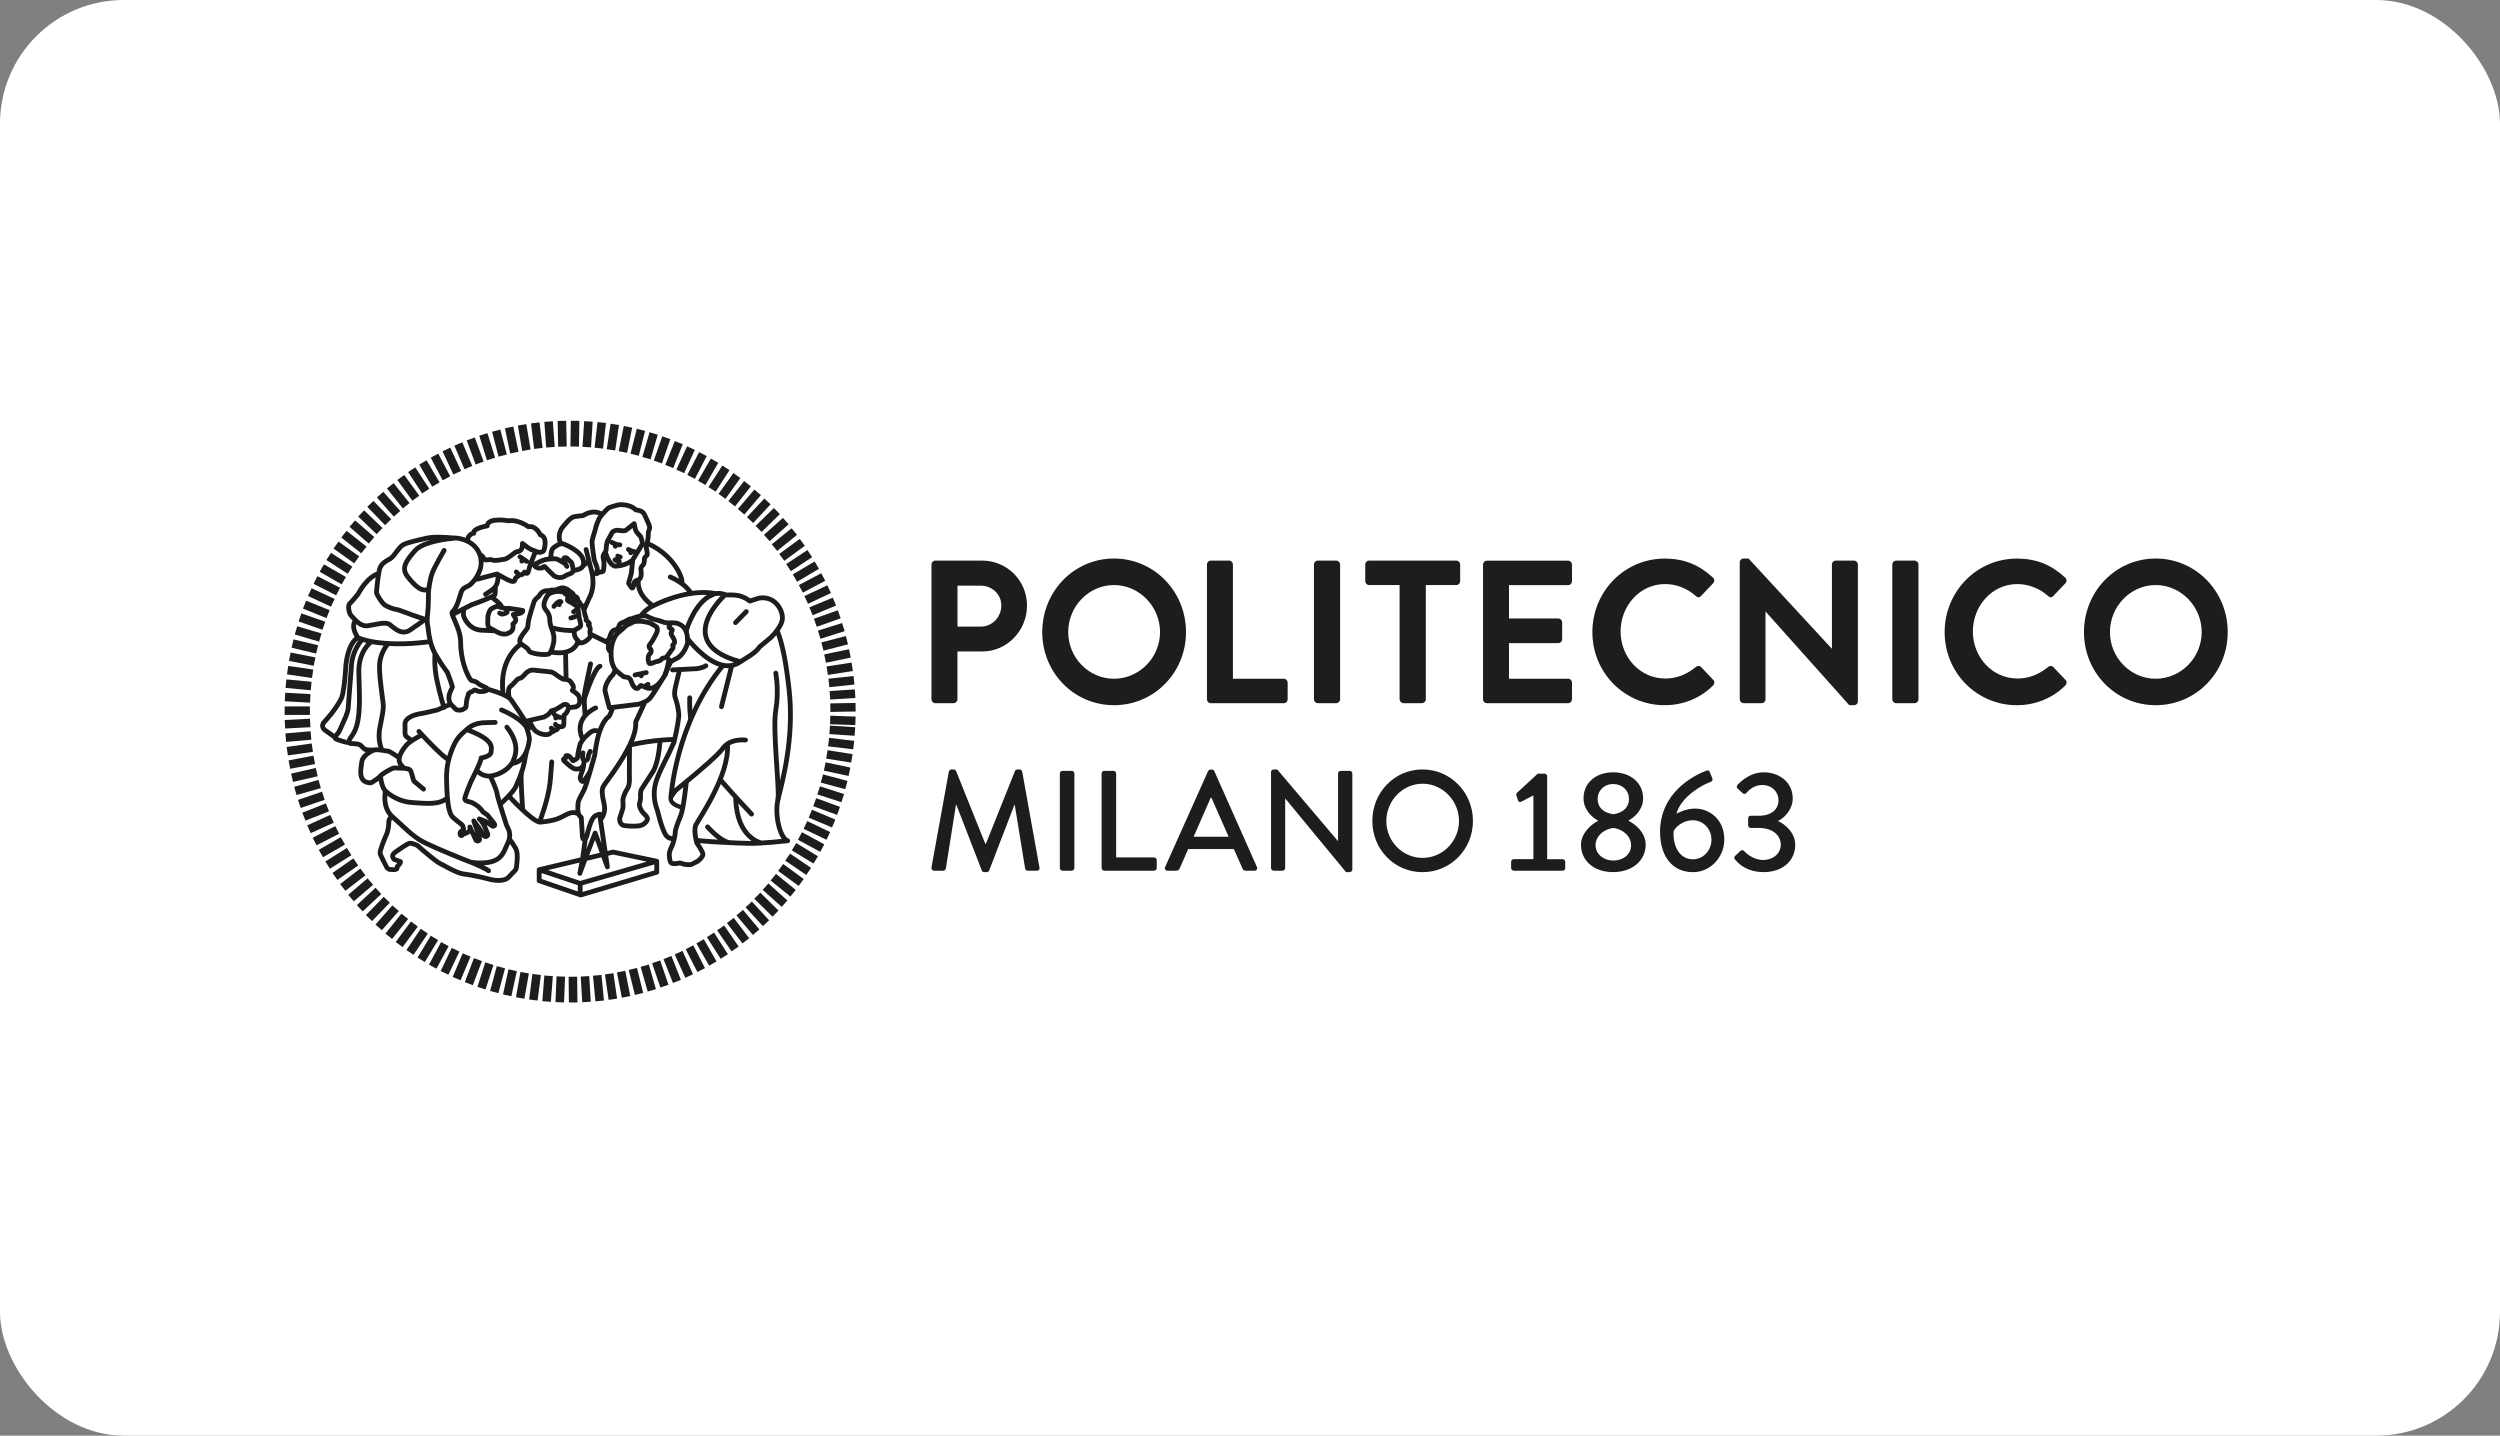
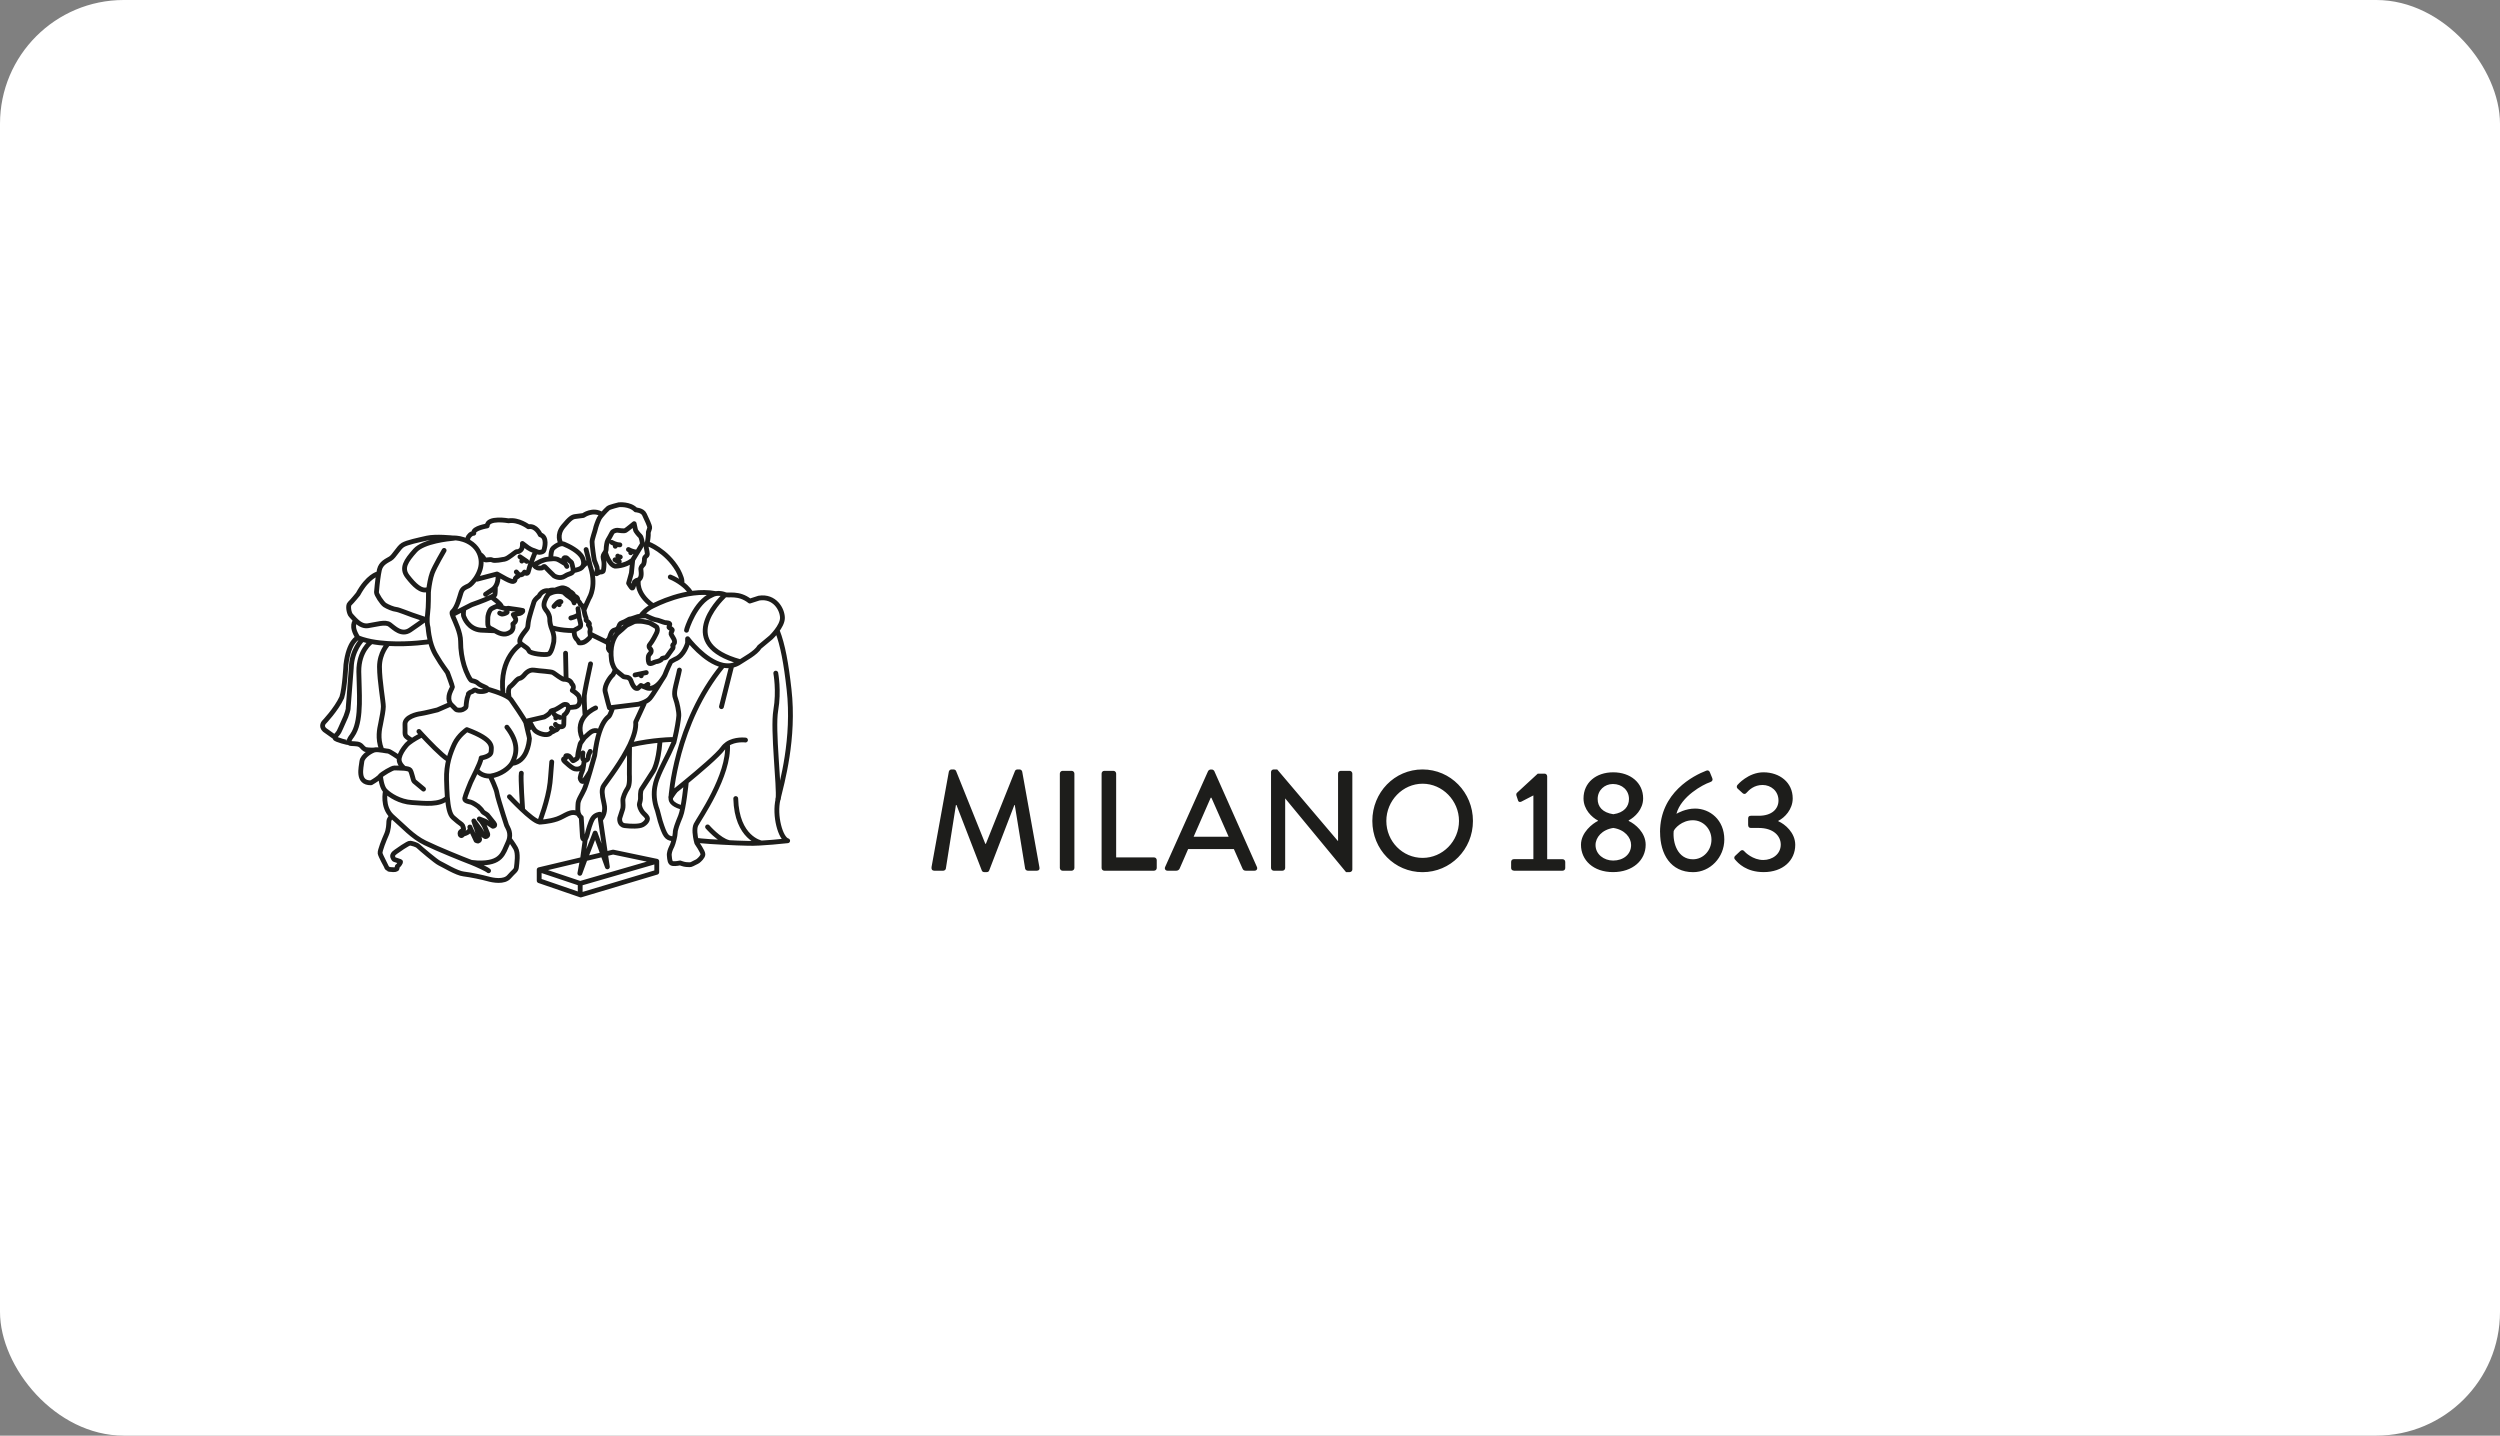
<svg xmlns="http://www.w3.org/2000/svg" width="202" height="116" viewBox="0 0 202 116" fill="none">
  <rect x="0" y="0" width="202" height="116" fill="#808080" stroke="none" />
  <rect width="202" height="116" rx="10" fill="white" />
  <g clip-path="url(#clip0_300_2811)">
-     <path d="M69.076 59.106L67.039 58.97M68.981 60.203L66.95 59.96M68.831 61.277L66.811 60.955M68.637 62.357L66.639 61.933M68.388 63.431L66.412 62.906M68.093 64.489L66.146 63.861M67.755 65.518L65.829 64.817M67.361 66.541L65.474 65.744M66.928 67.542L65.08 66.655M66.44 68.526L64.636 67.548M65.912 69.482L64.159 68.413M65.341 70.409L63.643 69.256M64.736 71.303L63.077 70.087M64.081 72.173L62.483 70.879M63.393 73.016L61.856 71.642M62.661 73.819L61.19 72.371M61.895 74.594L60.496 73.078M61.096 75.323L59.77 73.74M60.263 76.018L59.009 74.373M59.398 76.674L58.227 74.972M58.521 77.285L57.406 75.538M57.6 77.856L56.568 76.058M56.656 78.382L55.713 76.539M55.685 78.863L54.831 76.974M54.697 79.298L53.932 77.37M53.688 79.683L53.016 77.715M52.666 80.022L52.095 78.026M51.634 80.31L51.135 78.291M50.585 80.548L50.186 78.506M49.52 80.74L49.22 78.682M48.455 80.876L48.255 78.806M47.389 80.96L47.267 78.885M46.312 81L46.29 78.919M45.23 80.983L45.314 78.902M44.165 80.921L44.326 78.846M43.094 80.802L43.36 78.738M42.029 80.638L42.395 78.591M40.98 80.423L41.424 78.393M39.936 80.157L40.475 78.15M38.904 79.841L39.542 77.862M37.883 79.479L38.616 77.534M36.895 79.072L37.7 77.161M35.919 78.608L36.812 76.737M34.964 78.105L35.947 76.284M34.032 77.551L35.103 75.781M33.127 76.957L34.282 75.238M32.251 76.318L33.483 74.661M31.413 75.651L32.706 74.039M30.597 74.933L31.962 73.383M29.814 74.181L31.252 72.699M29.071 73.389L30.575 71.981M28.361 72.564L29.925 71.229M27.695 71.704L29.321 70.449M27.062 70.816L28.749 69.64M26.474 69.9L28.211 68.809M25.93 68.967L27.706 67.938M25.425 67.995L27.245 67.056M24.964 67.005L26.829 66.157M24.554 65.987L26.457 65.235M24.188 64.958L26.124 64.297M23.866 63.907L25.83 63.347M23.599 62.843L25.591 62.386M23.383 61.78L25.392 61.396M23.211 60.695L25.236 60.412M23.089 59.603L25.125 59.428M23.022 58.518L25.064 58.416M23 57.421H25.042M23.028 56.318L25.07 56.431M23.105 55.238L25.142 55.431M23.239 54.147L25.259 54.441M23.416 53.061L25.419 53.457M23.638 51.998L25.625 52.473M23.916 50.935L25.88 51.512M24.238 49.889L26.169 50.562M24.609 48.854L26.507 49.623M25.031 47.842L26.89 48.707M25.492 46.864L27.317 47.797M26.002 45.897L27.778 46.92M26.557 44.958L28.283 46.072M27.151 44.042L28.821 45.235M27.789 43.16L29.404 44.438M28.466 42.306L30.02 43.658M29.182 41.486L30.669 42.911M29.925 40.712L31.363 42.193M30.713 39.965L32.079 41.515M31.535 39.253L32.822 40.864M32.384 38.58L33.599 40.254M33.266 37.953L34.398 39.683M34.171 37.364L35.219 39.151M35.108 36.816L36.074 38.648M36.069 36.318L36.945 38.196M37.034 35.872L37.844 37.783M38.038 35.465L38.754 37.415M39.054 35.103L39.676 37.087M40.092 34.797L40.619 36.81M41.135 34.537L41.562 36.573M42.184 34.328L42.533 36.38M43.249 34.17L43.499 36.233M44.326 34.062L44.476 36.137M45.402 34.006L45.447 36.087M46.468 34L46.435 36.081M47.544 34.051L47.411 36.126M48.621 34.141L48.382 36.211M49.675 34.288L49.365 36.347M50.741 34.486L50.33 36.522M51.79 34.729L51.279 36.742M52.816 35.023L52.234 37.02M53.837 35.368L53.155 37.331M54.847 35.764L54.076 37.692M55.83 36.205L54.964 38.088M56.795 36.691L55.841 38.535M57.738 37.223L56.701 39.016M58.654 37.8L57.533 39.541M59.542 38.422L58.338 40.107M60.397 39.083L59.12 40.706M61.218 39.779L59.88 41.351M62.011 40.514L60.607 42.024M62.772 41.294L61.295 42.736M63.493 42.103L61.956 43.471M64.181 42.951L62.577 44.246M64.825 43.822L63.166 45.038M65.43 44.732L63.715 45.863M65.996 45.665L64.231 46.711M66.517 46.621L64.708 47.582M66.995 47.605L65.141 48.475M67.422 48.611L65.53 49.392M67.81 49.635L65.879 50.319M68.143 50.669L66.19 51.286M68.432 51.727L66.451 52.241M68.671 52.795L66.667 53.214M68.859 53.876L66.839 54.192M69.004 54.967L66.972 55.182M69.092 56.047L67.056 56.182M69.131 57.144L67.089 57.178M69.12 58.246L67.078 58.173" stroke="#1D1D1B" stroke-width="0.69" stroke-miterlimit="10" />
    <path d="M29.981 51.868C29.981 51.868 28.977 52.575 28.993 54.271C29.01 55.855 29.237 58.026 28.594 59.202C28.544 59.287 28.494 59.372 28.438 59.456C28.438 59.456 27.944 60.05 28.361 60.078C28.777 60.107 29.021 60.073 29.226 60.305C29.309 60.407 29.409 60.497 29.504 60.553C29.504 60.553 29.925 60.65 30.386 60.582M31.346 52.026C31.346 52.026 30.663 52.745 30.663 53.881C30.663 55.018 30.98 56.703 30.974 57.093C30.974 57.336 30.874 57.924 30.752 58.501C30.675 58.857 30.486 59.66 30.825 60.525M28.749 50.132C28.694 50.178 28.294 50.562 28.916 51.523M34.459 49.968C34.459 49.968 34.409 50.008 34.321 50.07C34.099 50.234 33.632 50.568 33.133 50.907C32.439 51.376 31.846 50.726 31.49 50.466C31.141 50.206 30.392 50.466 29.72 50.562C29.326 50.619 28.988 50.375 28.738 50.132C28.56 49.963 28.433 49.793 28.366 49.731C28.205 49.584 28.078 48.934 28.255 48.775C28.433 48.617 28.932 48.001 28.932 48.001C29.715 46.553 30.53 46.366 30.53 46.366M37.867 56.064C37.85 56.103 37.767 56.33 37.75 56.403C37.728 56.488 37.678 56.771 37.672 56.889C37.667 57.008 37.672 57.161 37.589 57.206C37.589 57.206 37.378 57.364 37.262 57.37C37.145 57.381 36.945 57.404 36.829 57.308C36.718 57.217 36.596 57.053 36.485 56.963C36.462 56.94 36.435 56.918 36.413 56.884C36.318 56.759 36.235 56.544 36.279 56.25C36.335 55.877 36.551 55.589 36.557 55.504C36.557 55.419 36.157 54.345 36.157 54.345C36.157 54.345 35.541 53.491 35.436 53.282C35.358 53.123 35.009 52.733 34.77 51.823C34.692 51.512 34.626 51.139 34.587 50.698C34.587 50.698 34.498 50.438 34.52 49.963C34.52 49.861 34.537 49.748 34.548 49.623C34.637 48.934 34.609 48.029 34.62 47.859C34.62 47.82 34.631 47.735 34.642 47.627C34.681 47.294 34.776 46.7 34.925 46.298C35.125 45.767 35.885 44.472 35.885 44.472M34.293 50.025L33.31 49.691C33.15 49.646 32.201 49.25 32.001 49.239C31.801 49.228 31.313 49.03 31.091 48.883C30.863 48.73 30.408 48.023 30.419 47.853C30.43 47.712 30.497 46.943 30.591 46.378C30.614 46.253 30.636 46.135 30.658 46.033C30.786 45.501 31.235 45.32 31.546 45.134C31.857 44.947 32.195 44.257 32.545 44.037C32.894 43.822 33.804 43.641 34.509 43.477C35.219 43.319 36.579 43.466 36.579 43.466C36.579 43.466 36.618 43.466 36.69 43.466C36.895 43.466 37.339 43.511 37.789 43.737C37.911 43.799 38.033 43.873 38.15 43.963C38.399 44.161 38.582 44.393 38.699 44.642C38.91 45.089 38.926 45.58 38.793 46.005C38.71 46.276 38.577 46.525 38.438 46.734C38.227 47.039 37.994 47.266 37.85 47.339C37.611 47.458 37.373 47.514 37.251 47.882C37.128 48.249 36.945 49.086 36.557 49.437C36.557 49.437 36.496 49.454 36.535 49.623C36.546 49.674 36.568 49.736 36.601 49.816C36.745 50.16 37.223 51.111 37.217 51.823C37.212 52.535 37.334 53.22 37.5 53.774C37.667 54.328 37.994 54.995 38.127 55.001C38.261 55.012 38.521 55.091 38.616 55.204C38.71 55.312 39.065 55.47 39.165 55.51C39.226 55.532 39.365 55.6 39.392 55.674C39.409 55.724 39.382 55.775 39.248 55.821C38.91 55.934 38.61 55.849 38.61 55.849C38.61 55.849 38.432 55.747 38.371 55.747C38.31 55.747 38.233 55.832 38.183 55.86C38.133 55.889 37.939 55.945 37.861 56.041C37.861 56.041 37.85 56.058 37.844 56.069M34.565 47.633C34.021 47.837 33.455 47.26 32.928 46.581C32.401 45.903 32.8 45.315 33.549 44.478C34.215 43.737 36.241 43.528 36.684 43.488M36.596 49.64L37.439 49.205L38.105 48.866C38.105 48.866 39.098 48.515 39.642 48.266C39.837 48.176 39.975 48.102 39.986 48.063C40.025 47.91 40.02 47.486 40.02 47.486M40.236 46.446C40.236 46.446 40.314 47.056 39.981 47.463C39.925 47.531 39.864 47.593 39.786 47.644L39.232 48.017M42.378 46.225C42.378 46.225 42.628 46.513 42.7 46.14C42.772 45.773 43.099 44.992 43.16 44.828C43.221 44.664 43.283 44.596 43.283 44.596M38.544 46.802L40.158 46.378L40.253 46.429L40.885 46.779C40.885 46.779 41.307 47.005 41.457 46.983C41.607 46.96 41.612 46.875 41.618 46.807C41.618 46.74 41.729 46.627 41.779 46.615C41.829 46.604 41.94 46.457 41.94 46.457C41.94 46.457 42.139 46.457 42.212 46.406C42.278 46.361 42.378 46.242 42.389 46.231M37.811 43.703C37.717 43.443 37.977 43.206 38.094 43.138C38.111 43.126 38.283 43.087 38.283 43.087C38.283 43.07 38.283 43.059 38.277 43.042C38.255 42.674 39.365 42.493 39.365 42.493C39.398 41.769 41.091 42.08 41.091 42.08C41.89 41.95 42.694 42.561 42.694 42.561C43.321 42.437 43.654 43.211 43.654 43.211C44.254 43.392 43.993 44.274 43.976 44.353C43.96 44.433 43.965 44.58 43.649 44.625C43.549 44.642 43.427 44.608 43.31 44.551C43.061 44.438 43.027 44.489 42.667 44.257L42.212 43.912C42.212 43.912 42.245 44.274 42.095 44.427C41.94 44.574 41.884 44.574 41.784 44.568C41.684 44.563 41.462 44.783 41.324 44.868C41.185 44.947 40.963 45.19 40.613 45.207C40.613 45.207 39.959 45.349 39.775 45.247C39.592 45.145 39.176 45.337 39.121 45.173C39.082 45.072 38.971 44.913 38.777 44.789M41.718 46.214L41.934 46.451M37.489 49.216C37.489 49.216 37.373 49.663 37.5 49.872C37.5 49.872 37.839 50.839 38.86 50.918C38.96 50.93 39.898 50.964 39.898 50.964M39.809 48.312C39.809 48.312 40.469 48.786 40.53 49.024M36.396 56.901L35.347 57.359C35.347 57.359 34.265 57.63 33.993 57.664C33.727 57.692 32.689 57.924 32.722 58.535C32.756 59.145 32.65 59.366 32.861 59.536C33.072 59.711 33.266 59.813 33.266 59.813M34.076 59.389C34.076 59.389 33.66 59.592 33.288 59.841C33.105 59.965 32.928 60.096 32.828 60.22C32.556 60.536 32.334 60.898 32.267 61.209C32.256 61.255 32.251 61.3 32.251 61.339C32.228 61.673 32.528 61.967 32.65 62.063M32.212 61.198C32.212 61.198 31.485 60.7 31.374 60.695C31.318 60.695 31.13 60.661 30.919 60.627C30.691 60.593 30.442 60.565 30.32 60.582C30.07 60.61 29.287 61.062 29.237 61.532C29.187 62.007 28.827 63.273 29.981 63.251C29.981 63.251 30.419 63.002 30.63 62.81C30.658 62.781 30.686 62.759 30.702 62.73C30.847 62.532 31.701 62.041 31.857 62.052C31.951 62.058 32.328 62.052 32.656 62.08C32.878 62.103 33.078 62.142 33.139 62.221C33.283 62.414 33.377 63.053 33.46 63.126C33.544 63.2 34.221 63.76 34.221 63.76M38.283 66.332L38.788 67.022L39.054 67.48C39.054 67.48 39.187 67.633 39.27 67.593C39.354 67.559 39.459 67.514 39.387 67.328C39.315 67.147 39.16 66.779 39.16 66.779C39.16 66.779 38.938 66.332 38.727 66.168L39.193 66.349L39.825 66.762C39.825 66.762 39.925 66.751 39.964 66.7C39.997 66.649 39.953 66.564 39.909 66.508C39.864 66.457 39.387 65.857 39.387 65.857C39.387 65.857 39.182 65.699 39.076 65.648C39.076 65.648 38.971 65.563 38.954 65.501C38.932 65.445 38.671 65.196 38.627 65.151C38.577 65.105 38.172 64.84 38.033 64.811C37.894 64.777 37.522 64.727 37.55 64.512C37.584 64.291 38.027 63.217 38.027 63.217L38.349 62.55C38.349 62.55 38.405 62.442 38.477 62.289C38.627 61.973 38.865 61.453 38.877 61.243C38.877 61.243 39.659 61.136 39.681 60.751C39.703 60.367 39.981 59.796 37.722 58.953C37.722 58.953 37.051 59.411 36.718 60.112C36.551 60.469 36.385 60.887 36.257 61.368C36.135 61.843 36.063 62.386 36.08 62.99C36.096 63.471 36.107 63.98 36.146 64.449M37.961 66.824L38.471 67.91C38.471 67.91 38.627 67.989 38.671 67.944C38.715 67.904 38.777 67.859 38.749 67.78C38.721 67.701 38.632 67.384 38.632 67.384L38.499 66.926L38.388 66.649L38.288 66.332M36.152 64.455C36.213 65.19 36.329 65.823 36.618 66.061C36.618 66.061 36.962 66.355 37.001 66.389C37.04 66.428 37.345 66.621 37.373 66.694C37.4 66.762 37.489 67 37.445 67.045C37.4 67.096 37.217 67.192 37.201 67.226C37.184 67.26 37.123 67.441 37.245 67.508C37.245 67.508 37.3 67.554 37.361 67.469C37.423 67.39 37.517 67.362 37.578 67.35C37.639 67.333 37.944 67.203 37.955 67.067C37.961 66.937 37.966 66.83 37.972 66.824M33.849 59.1C33.849 59.1 33.943 59.202 34.093 59.366C34.581 59.892 35.675 61.04 36.179 61.345M30.758 62.832C30.758 62.832 30.83 63.516 31.074 63.827C31.096 63.856 31.124 63.884 31.157 63.918C31.485 64.246 32.295 64.783 33.283 64.845C34.365 64.913 35.508 65.071 36.146 64.461M31.141 63.941C31.141 63.941 30.858 65.184 31.657 65.942C31.674 65.959 31.69 65.976 31.712 65.993C32.578 66.745 33.327 67.61 34.343 68.102C35.358 68.6 37.595 69.499 37.833 69.584C37.883 69.601 37.977 69.635 38.094 69.685C38.544 69.866 39.343 70.228 39.476 70.358M31.618 65.987C31.618 65.987 31.429 66.157 31.418 66.383C31.407 66.609 31.402 67.039 31.224 67.435C31.046 67.831 30.68 68.736 30.713 68.945C30.747 69.154 31.224 70.002 31.23 70.042C31.23 70.087 31.368 70.223 31.39 70.228C31.418 70.24 31.624 70.268 31.662 70.262C31.701 70.262 31.851 70.285 31.901 70.268C31.951 70.257 32.09 70.217 32.09 70.155C32.09 70.087 32.084 69.991 32.134 69.974C32.184 69.951 32.439 69.646 32.345 69.612C32.256 69.584 32.101 69.527 32.018 69.499C31.934 69.465 31.829 69.471 31.785 69.363C31.74 69.256 31.696 69.194 31.735 69.092C31.773 68.984 31.895 68.882 31.979 68.826C32.056 68.769 32.994 68.097 33.144 68.125C33.294 68.153 33.655 68.232 33.804 68.379C33.954 68.526 35.236 69.623 35.514 69.748C35.791 69.872 36.907 70.562 37.461 70.618C38.016 70.681 38.993 70.89 39.415 71.009C39.831 71.127 40.741 71.303 41.135 70.839C41.529 70.381 41.707 70.347 41.729 70.059C41.757 69.77 41.895 68.95 41.662 68.543C41.429 68.142 41.202 67.853 41.202 67.853M39.404 55.685C39.404 55.685 40.597 56.002 41.113 56.369C41.118 56.375 41.13 56.38 41.135 56.386C41.196 56.431 41.246 56.482 41.285 56.528C41.285 56.528 42.434 58.173 42.489 58.399C42.583 58.778 42.678 59.213 42.678 59.213C42.678 59.213 42.778 59.598 42.778 59.66C42.75 60.107 42.533 61.532 41.407 61.684M39.637 62.764C39.637 62.764 40.108 63.743 40.153 64.088C40.181 64.297 40.441 65.156 40.658 65.835C40.797 66.27 40.913 66.632 40.935 66.694C40.985 66.824 41.268 67.175 41.163 67.729C41.157 67.763 41.146 67.802 41.135 67.842C41.107 67.933 41.074 68.029 41.024 68.13C40.647 68.928 40.547 69.799 38.577 69.725L38.094 69.68M41.135 56.335C41.135 56.335 40.963 55.594 41.263 55.453C41.263 55.453 41.279 55.436 41.301 55.414C41.357 55.363 41.457 55.272 41.518 55.199C41.612 55.091 41.829 54.831 41.962 54.82C42.095 54.803 42.239 54.678 42.334 54.571C42.428 54.464 42.717 54.073 43.16 54.147C43.599 54.221 44.576 54.254 44.703 54.356C44.831 54.458 45.43 54.876 45.519 54.882C45.552 54.882 45.636 54.882 45.735 54.899C45.907 54.927 46.124 55.012 46.207 55.261C46.207 55.261 46.462 55.459 46.24 55.787C46.24 55.787 46.712 56.064 46.79 56.296C46.867 56.528 46.928 56.986 46.518 57.115C46.518 57.115 46.024 57.178 45.935 57.172C45.935 57.172 45.902 56.968 45.791 56.935C45.68 56.906 45.569 56.901 45.458 56.986C45.341 57.07 44.947 57.313 44.836 57.353C44.725 57.387 44.52 57.421 44.498 57.489C44.47 57.557 44.392 57.709 43.982 57.93C43.982 57.93 42.467 58.28 42.461 58.28M42.889 58.478C42.889 58.478 43.038 58.801 43.205 58.998C43.371 59.196 43.949 59.445 44.315 59.332C44.47 59.287 44.509 59.163 44.603 59.145C44.692 59.129 44.814 58.998 44.925 58.987C45.036 58.97 45.164 58.705 45.164 58.705C45.164 58.705 45.536 58.795 45.552 58.569C45.563 58.343 45.574 57.783 45.574 57.783C45.574 57.783 45.874 57.596 45.941 57.172M44.698 58.953L44.548 58.834M45.158 58.705C45.158 58.705 44.875 58.62 44.881 58.529M38.599 62.312C38.599 62.312 38.932 62.747 39.631 62.708C40.486 62.578 41.118 62.075 41.374 61.662C41.723 60.989 41.984 60.073 40.957 58.755M46.396 50.969C46.368 51.546 46.645 51.67 46.69 51.749C46.734 51.829 46.795 51.942 46.795 51.942C46.795 51.942 46.978 51.97 47.167 51.897C47.356 51.817 47.544 51.625 47.544 51.625C47.839 51.399 47.605 51.178 47.678 50.947C47.75 50.715 47.539 50.494 47.539 50.494C47.539 50.494 47.622 50.494 47.628 50.415C47.628 50.33 47.4 50.144 47.367 50.127C47.334 50.11 47.395 49.997 47.334 49.878C47.273 49.765 47.217 49.465 47.217 49.465C47.217 49.425 47.161 49.205 47.156 49.177C47.084 48.894 46.884 48.826 46.884 48.826C46.879 48.662 46.684 48.538 46.684 48.538C46.729 48.181 46.385 48.227 46.346 48.068C46.307 47.916 45.996 47.763 45.996 47.763C45.868 47.554 45.497 47.497 45.497 47.497C45.375 47.463 44.82 47.69 44.82 47.69C44.82 47.69 44.609 47.627 44.354 47.735C44.354 47.735 43.821 47.61 43.554 48.17C43.554 48.17 43.277 48.362 43.155 48.606C43.155 48.606 42.75 49.833 42.689 50.257C42.628 50.715 42.661 50.619 42.617 50.737C42.544 50.947 41.684 51.715 42.117 52.032C42.55 52.349 42.672 52.394 42.75 52.603C42.833 52.812 44.065 52.965 44.331 52.846C44.598 52.728 44.748 51.834 44.748 51.834C44.764 51.631 44.775 51.444 44.703 51.173C44.675 51.065 44.642 50.958 44.603 50.867C44.465 50.545 44.409 50.194 44.42 50.019C44.431 49.838 44.32 49.561 44.204 49.408C44.087 49.256 43.915 49.086 43.96 48.775C44.004 48.464 44.254 48.017 44.392 47.967C44.531 47.916 44.87 47.684 45.525 47.842C45.525 47.842 45.78 48.068 45.824 48.108C45.874 48.142 46.068 48.272 46.202 48.391C46.335 48.509 46.385 48.673 46.39 48.713M46.701 49.177C46.701 49.25 46.812 49.929 46.812 49.98C46.812 50.031 47.006 50.534 46.873 50.647C46.723 50.771 46.501 50.873 46.351 50.952C45.186 50.952 44.548 50.703 44.548 50.703M42.095 52.044C42.095 52.044 40.286 53.101 40.647 56.058M45.697 52.779L45.741 54.871M42.228 65.382C42.228 65.382 42.051 62.838 42.123 62.476M44.503 45.111C44.503 45.111 44.503 44.455 44.687 44.297C44.814 44.184 45.058 43.992 45.303 43.946C45.397 43.929 45.491 43.929 45.58 43.969C45.907 44.105 46.823 44.534 47.062 45.077C47.206 45.416 47.167 45.637 47.073 45.778M47.073 45.778C47.017 45.863 46.94 45.914 46.879 45.948C46.706 46.038 46.324 46.112 46.324 46.112M47.073 45.778C47.095 45.756 47.506 45.247 47.611 45.518C48.294 47.271 47.611 48.317 47.611 48.317C47.572 48.368 47.184 49.29 47.184 49.29M48.66 41.571C48.66 41.571 48.66 41.571 48.665 41.571M45.286 43.833C45.286 43.833 44.947 43.217 45.508 42.533C46.068 41.854 46.251 41.764 46.484 41.735C46.718 41.707 47.134 41.651 47.134 41.651C47.134 41.651 47.911 41.08 48.654 41.571M48.926 44.659C48.926 44.659 49.193 45.614 49.686 45.744C49.686 45.744 50.452 45.767 51.079 45.286M55.102 47.005V47.107C55.102 47.102 55.102 47.062 55.102 46.96C55.102 46.655 54.758 46.044 54.758 46.044C53.832 44.472 52.361 43.941 52.361 43.941M55.813 47.904C55.813 47.904 55.624 47.542 55.08 47.147C54.819 46.955 54.503 46.762 54.159 46.621M51.584 46.892C51.584 46.892 51.335 47.921 52.722 48.922M49.132 51.936L47.711 51.24M48.56 66.191C48.737 65.942 48.943 65.529 48.815 64.975C48.604 64.059 48.638 63.856 48.721 63.59C48.776 63.42 49.897 62.052 50.663 60.627C50.746 60.474 50.824 60.322 50.896 60.175C51.207 59.513 51.412 58.868 51.362 58.343L52.045 56.861V56.844M47.062 69.437L46.851 70.567L47.284 69.386M47.284 69.386L48.088 67.311L49.076 70.042L48.51 66.197L48.471 65.79C48.471 65.79 48.088 65.818 47.894 66.134C47.7 66.445 47.517 67.118 47.456 67.39C47.406 67.622 47.278 67.842 47.273 67.853C47.034 67.859 47.056 67.52 47.056 67.52L46.967 66.055C46.89 65.993 46.829 65.925 46.79 65.852C46.64 65.586 46.695 65.247 46.701 64.981C46.701 64.642 46.995 64.263 47.212 63.776C47.311 63.556 47.495 62.968 47.661 62.397C47.861 61.713 48.049 61.04 48.049 61.04C48.149 60.209 48.288 59.592 48.438 59.145C48.754 58.184 49.115 57.958 49.193 57.89C49.309 57.783 49.487 57.234 49.487 57.234M47.284 69.386L49.537 68.849L53.066 69.589L46.879 71.382M47.284 69.386L47.062 69.442L43.566 70.273M47.284 67.848L47.067 69.437M49.692 54.158C49.692 54.158 49.581 54.492 49.465 54.577C49.348 54.661 48.793 55.397 48.898 55.877C49.004 56.358 49.242 57.189 49.242 57.189L49.47 57.161L51.59 56.901C51.59 56.901 51.734 56.867 51.912 56.793C52.117 56.714 52.367 56.595 52.505 56.431C52.766 56.132 53.51 54.888 53.51 54.888M43.566 70.273L46.879 71.382M43.566 70.273V71.161L46.923 72.315L53.066 70.477V69.595M46.879 71.382V72.258M49.292 52.615C49.292 52.615 49.109 52.479 49.159 52.287C49.209 52.094 49.015 51.738 49.17 51.653C49.27 51.597 49.287 51.314 49.409 51.111C49.47 51.009 49.553 50.924 49.692 50.896C50.103 50.811 49.936 50.415 50.241 50.325C50.547 50.234 50.819 50.002 50.924 50.008C51.029 50.014 51.423 49.849 51.534 49.821C51.584 49.816 51.718 49.793 51.851 49.776C52.017 49.759 52.189 49.748 52.239 49.776C52.295 49.81 52.494 49.906 52.683 49.98C52.822 50.036 52.949 50.081 53.005 50.081C53.138 50.087 53.66 50.302 53.748 50.308C53.843 50.313 54.154 50.33 54.12 50.455C54.087 50.573 54.015 50.681 54.076 50.715C54.142 50.749 54.342 50.856 54.32 50.924C54.303 50.992 54.198 51.139 54.22 51.224C54.242 51.308 54.442 51.597 54.475 51.699C54.509 51.795 54.525 51.947 54.459 52.015C54.387 52.083 54.315 52.134 54.364 52.191C54.414 52.253 54.381 52.388 54.326 52.439C54.27 52.49 54.193 52.637 54.131 52.705C54.07 52.767 53.909 53.05 53.821 53.112C53.737 53.174 53.493 53.146 53.46 53.254C53.427 53.361 53.094 53.468 53.011 53.463C52.927 53.463 52.505 53.734 52.433 53.565C52.361 53.395 52.367 53.101 52.4 52.993C52.433 52.886 52.561 52.795 52.594 52.716C52.628 52.637 52.622 52.513 52.583 52.468C52.544 52.422 52.339 52.247 52.511 52.066C52.683 51.88 53.022 51.24 53.088 51.065C53.155 50.89 53.094 50.709 53.06 50.664C53.022 50.619 52.589 50.375 52.522 50.342C52.456 50.308 51.906 50.194 51.784 50.2C51.662 50.2 51.312 50.172 51.174 50.262C51.035 50.347 50.685 50.483 50.619 50.534C50.547 50.585 50.275 50.845 50.275 50.845L49.886 51.178C49.886 51.178 49.42 51.631 49.376 52.626C49.365 52.846 49.376 53.09 49.414 53.361C49.414 53.361 49.47 53.802 49.742 54.136C49.82 54.232 50.386 54.678 50.386 54.678C50.386 54.678 50.613 54.724 50.669 54.724C50.724 54.724 50.88 54.792 50.957 54.944C51.029 55.103 51.196 55.719 51.54 55.617L51.784 55.385C51.784 55.385 52.139 55.527 52.211 55.561C52.272 55.589 52.838 55.877 53.51 54.893C53.582 54.792 53.649 54.678 53.721 54.548C53.721 54.548 53.954 53.943 54.204 53.457C54.265 53.429 54.475 53.293 54.548 53.265C55.28 52.988 55.558 51.964 55.558 51.964C55.558 51.964 55.558 51.823 55.558 51.614M54.897 54.141C54.87 54.345 54.57 55.476 54.536 55.713C54.503 55.951 54.475 56.188 54.592 56.477C54.709 56.776 54.864 57.511 54.847 57.834C54.831 58.15 54.681 59.01 54.564 59.496C54.542 59.587 54.525 59.66 54.514 59.722L54.453 59.982L54.032 60.898C54.032 60.898 53.338 62.267 53.221 62.583C53.105 62.9 52.539 63.969 53.116 65.478L53.343 66.338C53.737 67.582 53.876 67.695 54.32 67.769M55.447 63.256C55.447 63.256 55.241 65.332 54.986 65.948C54.731 66.564 54.553 67.045 54.559 67.282C54.559 67.52 54.392 68.153 54.315 68.317C54.265 68.424 54.17 68.605 54.115 68.803C54.087 68.916 54.065 69.035 54.081 69.148C54.109 69.476 54.131 69.748 54.359 69.776C54.592 69.81 54.947 69.725 54.947 69.725C54.947 69.725 55.275 69.849 55.441 69.855C55.608 69.866 55.807 69.895 55.929 69.816C56.051 69.736 56.29 69.651 56.395 69.572C56.501 69.493 56.801 69.227 56.795 69.018C56.795 68.815 56.301 68.102 56.301 68.102C56.301 68.102 56.279 68.017 56.246 67.887C56.173 67.565 56.074 66.966 56.235 66.638C56.462 66.174 58.954 62.64 58.782 60.135M60.236 59.796C60.236 59.796 59.387 59.688 58.76 60.118C58.632 60.209 58.51 60.322 58.41 60.463C58.027 61.011 56.451 62.34 55.408 63.2C55.058 63.483 54.77 63.72 54.609 63.85C54.52 63.923 54.215 64.393 54.215 64.393C54.215 64.393 54.575 58.444 58.404 53.785M51.845 49.674C51.845 49.674 52.2 49.211 52.744 48.962C52.872 48.905 55.458 47.526 57.788 47.955M55.469 50.924C55.469 50.839 56.168 48.645 57.505 48.085C57.999 47.797 58.571 48.04 58.571 48.04C58.854 48.164 59.664 47.848 60.585 48.566L61.323 48.328C62.594 48.125 63.221 49.239 63.221 49.929C63.221 50.619 62.294 51.501 62.294 51.501L61.351 52.287C61.09 52.762 60.108 53.27 59.808 53.48C59.359 53.796 58.876 53.847 58.404 53.751C56.928 53.44 55.558 51.608 55.558 51.608M57.172 66.813C57.172 66.813 58.11 67.893 58.865 68.068M52.139 55.431L52.356 55.295M47.273 57.788C47.273 57.788 47.184 56.646 47.212 56.194C47.228 55.945 47.483 54.707 47.717 53.638M48.127 57.2C48.127 57.2 46.307 57.947 47.05 59.671M47.206 59.626C46.895 60.062 46.912 60.022 46.873 60.135C46.84 60.237 46.69 60.87 46.69 60.961C46.69 61.051 46.673 61.249 46.623 61.283C46.579 61.317 46.312 61.503 46.285 61.464C46.257 61.424 46.029 61.085 45.924 61.068C45.819 61.045 45.658 61.028 45.724 61.175C45.791 61.322 45.314 61.249 45.641 61.537L45.968 61.826C45.968 61.826 46.268 62.086 46.451 62.125C46.634 62.171 46.945 62.142 47.095 61.899M48.416 59.134C48.416 59.134 48.06 58.829 47.6 59.259C47.284 59.558 47.217 59.615 47.2 59.626M47.1 60.831C47.089 60.955 46.984 61.413 47.25 61.453C47.25 61.453 47.506 61.453 47.522 61.198C47.539 60.938 47.655 60.819 47.689 60.712M47.2 61.492C47.2 61.492 47.178 61.696 47.145 61.899C47.117 62.08 47.078 62.267 47.045 62.323C46.973 62.442 46.845 62.861 46.89 62.928C46.89 62.928 47.017 63.336 47.223 63.041L47.428 62.747L47.65 62.386M49.692 45.23C49.692 45.23 49.831 45.349 50.036 45.366M49.914 44.93C49.914 44.93 49.897 44.992 50.119 45.004M46.124 49.934C46.124 49.934 46.473 49.855 46.668 49.719M44.759 48.996C44.759 48.996 45.136 48.475 45.325 48.623M45.142 48.798L45.186 48.86M45.02 57.913L44.903 58.015M42.245 45.207L42.162 45.337M49.725 44.037L49.714 44.139M50.996 44.506L50.963 44.664M51.706 54.486L51.812 54.605M51.312 54.537L52.217 54.345M59.109 53.842L58.293 57.099M59.797 53.463C54.659 52.06 58.01 48.611 58.538 48.108M42.012 44.987L42.561 45.36M49.431 43.822C49.431 43.822 49.753 44.02 50.086 44.025M50.78 44.399C50.78 44.399 51.102 44.596 51.44 44.602M45.247 57.969C45.247 57.969 44.875 57.868 44.786 57.715M40.863 49.177L41.08 49.148C41.08 49.148 41.618 49.233 41.684 49.233C41.751 49.233 42.239 49.329 42.239 49.329C42.289 49.465 41.995 49.567 41.995 49.567L41.474 49.657L41.635 49.929C41.795 50.2 41.44 50.415 41.44 50.415C41.546 50.93 41.224 51.082 41.224 51.082C40.73 51.422 40.258 51.127 39.909 50.924C39.82 50.873 39.748 50.828 39.676 50.8C39.326 50.658 39.42 50.33 39.415 50.002C39.404 49.674 39.537 49.386 39.631 49.261C39.72 49.137 40.147 48.984 40.147 48.984L40.508 49.081L40.863 49.177ZM40.863 49.177H40.874C40.874 49.177 41.035 49.437 40.963 49.488C40.885 49.544 40.608 49.663 40.491 49.601L40.375 49.539M47.356 44.404L47.678 45.682M61.49 68.102C61.49 68.102 59.531 67.718 59.448 64.523M41.163 64.376C41.163 64.376 42.989 66.349 43.582 66.417M44.581 61.56C44.514 62.538 44.442 63.251 44.442 63.251C44.293 64.63 43.593 66.428 43.593 66.428C43.593 66.428 44.326 66.406 45.008 66.174C45.691 65.942 46.124 65.405 46.767 65.784M50.935 60.192C51.873 59.977 52.7 59.869 53.316 59.813C54.043 59.745 54.481 59.751 54.481 59.751M50.868 60.248C50.868 60.248 50.841 62.374 50.852 62.544C50.857 62.714 50.907 63.409 50.713 63.692C50.519 63.974 50.308 64.478 50.33 64.681C50.352 64.885 50.352 65.241 50.319 65.349C50.28 65.456 50.075 66.106 50.075 66.106C50.075 66.106 49.992 66.649 50.48 66.711C50.974 66.773 51.645 66.785 51.906 66.649C52.167 66.513 52.372 66.248 52.3 66.072C52.222 65.897 52.034 65.778 51.906 65.609C51.779 65.439 51.618 65.117 51.673 64.919C51.673 64.919 51.756 64.647 51.751 64.523C51.751 64.404 51.723 63.929 51.84 63.765C51.956 63.601 52.788 62.295 52.788 62.295C52.788 62.295 53.194 61.684 53.327 59.92M45.802 45.767C45.802 45.767 45.713 45.614 45.641 45.484C45.597 45.405 45.563 45.343 45.552 45.326C45.536 45.281 45.502 45.202 45.569 45.105C45.636 45.009 45.802 45.083 45.819 45.105C45.835 45.122 45.93 45.241 46.063 45.349C46.196 45.456 46.174 45.354 46.285 45.858C46.307 45.959 46.312 46.044 46.307 46.118C46.268 46.378 45.968 46.327 45.647 46.547C45.225 46.83 44.764 46.525 44.764 46.525C44.764 46.525 44.093 45.88 44.048 45.812C44.004 45.75 43.937 45.756 43.876 45.824C43.815 45.891 43.849 45.897 43.588 45.903C43.327 45.903 43.21 45.75 43.172 45.676C43.133 45.603 43.499 45.45 43.499 45.45C43.499 45.45 43.899 45.207 44.304 45.179C44.37 45.179 44.431 45.168 44.487 45.162C44.775 45.134 44.964 45.117 45.23 45.286L45.608 45.513M28.205 60.016C28.177 60.033 27.101 59.773 27.068 59.632C27.068 59.632 27.029 59.547 27.09 59.49C27.151 59.44 27.328 59.236 27.39 59.123C27.412 59.078 27.428 59.055 27.534 58.818C27.689 58.478 27.944 57.896 27.944 57.896C28.166 57.308 28.133 57.2 28.133 57.2L28.383 53.977C28.416 52.513 29.26 51.693 29.26 51.693M34.753 51.84C34.753 51.84 33.111 52.1 31.352 51.998C30.897 51.97 30.436 51.919 29.992 51.834C29.742 51.783 29.504 51.727 29.271 51.653C29.149 51.614 29.032 51.574 28.916 51.529C28.916 51.529 28.177 51.8 27.95 53.712C27.95 53.712 27.856 55.6 27.617 56.352C27.162 57.342 26.169 58.371 26.169 58.371C26.169 58.371 25.897 58.676 26.23 58.976L26.945 59.485M62.816 50.997C63.243 52.089 63.521 53.604 63.754 55.685C64.209 59.677 63.182 63.256 62.866 64.579C62.55 65.903 63.066 67.78 63.643 67.933C63.643 67.933 61.412 68.181 60.458 68.142C60.053 68.125 60.008 68.13 59.559 68.114C58.005 68.046 56.401 67.955 56.307 67.882M51.273 47.017C51.273 47.017 51.163 47.548 51.085 47.52C51.007 47.492 50.791 47.124 50.791 47.124L51.018 46.304L51.118 45.292V45.247L51.901 43.958C51.917 43.867 51.823 43.398 51.729 43.313C51.634 43.228 51.362 42.917 51.346 42.804C51.329 42.691 51.24 42.312 51.24 42.312C51.24 42.312 50.669 42.787 50.541 42.861C50.413 42.934 49.997 42.849 49.886 42.844C49.775 42.838 49.514 42.911 49.453 43.042C49.387 43.172 49.165 43.579 49.104 43.669C49.043 43.754 48.976 44.178 48.976 44.387C48.976 44.495 48.926 44.58 48.876 44.659C48.826 44.732 48.771 44.8 48.749 44.874C48.693 45.015 48.765 45.156 48.793 45.388C48.826 45.614 48.782 45.999 48.749 46.112C48.721 46.225 48.532 46.225 48.488 46.219C48.443 46.219 48.199 46.361 48.199 46.361C48.199 46.361 48.249 46.044 48.266 45.965C48.282 45.886 48.072 45.433 48.027 45.281C47.983 45.128 47.833 44.025 47.839 43.782C47.839 43.545 48.094 42.861 48.111 42.736C48.127 42.612 48.305 42.092 48.427 41.871C48.471 41.798 48.554 41.69 48.649 41.577C48.832 41.362 49.065 41.125 49.143 41.062C49.259 40.966 50.003 40.785 50.003 40.785C50.003 40.785 50.885 40.689 51.368 41.198C51.368 41.198 51.912 41.221 52.067 41.566C52.222 41.916 52.522 42.493 52.494 42.657C52.461 42.827 52.361 43.002 52.383 43.093C52.4 43.183 52.344 43.714 52.295 43.856C52.289 43.873 52.283 43.89 52.278 43.907C52.234 44.025 52.206 44.127 52.217 44.235C52.234 44.359 52.35 44.778 52.278 44.862C52.206 44.947 52.078 45.032 52.073 45.111C52.073 45.19 52.073 45.563 51.95 45.66C51.834 45.756 51.779 45.897 51.779 45.965C51.779 46.033 51.878 46.513 51.723 46.723C51.667 46.796 51.618 46.847 51.573 46.881C51.529 46.881 51.457 46.87 51.39 46.926L51.268 47.017H51.273Z" stroke="#1D1D1B" stroke-width="0.39" stroke-linecap="round" stroke-linejoin="round" />
    <path d="M54.525 63.935C54.525 63.935 53.51 64.76 55.025 65.224" stroke="#1D1D1B" stroke-width="0.35" stroke-linecap="round" stroke-linejoin="round" />
    <path d="M62.683 54.39C62.683 54.39 62.955 55.815 62.683 57.387C62.411 58.959 62.988 63.624 62.866 64.551" stroke="#1D1D1B" stroke-width="0.39" stroke-linecap="round" stroke-linejoin="round" />
-     <path d="M59.431 50.308L60.297 49.42" stroke="#1D1D1B" stroke-width="0.39" stroke-linecap="round" stroke-linejoin="round" />
-     <path d="M47.206 56.488C47.206 56.488 47.988 54.028 48.477 53.83M40.525 57.364C40.525 57.364 42.356 58.099 42.633 58.981M35.147 52.908C35.147 52.908 35.053 53.74 35.292 54.91C35.53 56.081 35.869 57.155 35.869 57.155M44.542 52.688C44.542 52.688 46.324 53.095 46.712 51.8M42.522 60.785C42.411 61.209 42.411 61.701 42.078 62.583C42.078 62.583 41.912 63.047 41.718 63.454C41.579 63.952 40.425 64.975 40.425 64.975M37.722 58.953C37.722 58.953 38.172 58.393 39.209 58.393C39.209 58.393 39.653 58.371 40.008 58.371M54.065 50.341C54.065 50.341 55.491 50.047 55.552 51.614M46.346 49.431C46.668 49.267 46.718 49.058 46.718 49.058C46.718 49.058 46.246 48.713 45.968 48.594C45.691 48.475 45.968 48.255 45.968 48.255M54.048 53.287C54.048 53.287 53.932 54.022 53.76 54.48M54.342 54.13L56.318 54.028C56.318 54.028 56.745 53.977 57.028 53.796M58.26 63.07C59.431 64.415 60.724 65.778 60.724 65.778M55.73 56.38C55.73 56.38 55.691 57.076 55.802 58.071" stroke="#1D1D1B" stroke-width="0.39" stroke-linecap="round" stroke-linejoin="round" />
    <path d="M42.866 58.727L42.656 58.908" stroke="#1D1D1B" stroke-width="0.39" stroke-linecap="round" stroke-linejoin="round" />
    <path d="M140.184 69.442C140.434 69.742 141.1 70.466 142.504 70.466C144.063 70.466 145.056 69.522 145.056 68.266C145.056 67.277 144.218 66.581 143.686 66.355V66.321C144.196 66.078 144.851 65.399 144.851 64.512C144.851 63.222 143.797 62.403 142.487 62.403C141.255 62.403 140.395 63.415 140.395 63.415C140.317 63.494 140.306 63.635 140.395 63.714L140.811 64.093C140.911 64.184 141.039 64.161 141.105 64.071C141.333 63.816 141.738 63.426 142.415 63.426C143.092 63.426 143.702 63.912 143.702 64.681C143.702 65.36 143.17 65.914 142.11 65.914H141.477C141.316 65.914 141.249 65.982 141.249 66.157V66.655C141.249 66.819 141.338 66.898 141.466 66.898H142.098C143.308 66.898 143.885 67.554 143.885 68.244C143.885 69.013 143.208 69.487 142.47 69.487C141.632 69.487 141 68.866 140.933 68.775C140.844 68.673 140.739 68.662 140.628 68.752L140.19 69.165C140.112 69.233 140.112 69.363 140.178 69.442M136.793 69.431C135.561 69.431 135.145 68.119 135.234 67.152C135.301 66.943 135.889 66.276 136.782 66.276C137.62 66.276 138.286 66.977 138.286 67.842C138.286 68.707 137.631 69.431 136.793 69.431ZM134.135 67.243C134.135 69.018 134.995 70.471 136.804 70.471C138.175 70.471 139.324 69.284 139.324 67.831C139.324 66.242 138.159 65.332 136.96 65.332C136.2 65.332 135.545 65.699 135.456 65.756C135.828 64.336 137.626 63.381 138.147 63.211C138.364 63.143 138.408 63.013 138.353 62.877L138.159 62.403C138.114 62.278 138.009 62.216 137.875 62.267C136.832 62.668 134.13 64.031 134.13 67.243M128.919 68.278C128.919 67.667 129.441 67.034 130.356 66.898C131.272 67.034 131.793 67.667 131.793 68.278C131.793 69.046 131.15 69.533 130.345 69.533C129.602 69.533 128.919 69.035 128.919 68.278ZM130.356 65.79C129.474 65.654 129.091 65.179 129.091 64.557C129.091 63.856 129.646 63.347 130.323 63.347C131.067 63.347 131.621 63.856 131.621 64.557C131.621 65.168 131.227 65.665 130.356 65.79ZM127.743 68.255C127.743 69.51 128.747 70.466 130.334 70.466C131.921 70.466 132.97 69.51 132.97 68.255C132.97 67.265 132.121 66.576 131.599 66.332V66.287C132.088 66.033 132.765 65.399 132.765 64.512C132.765 63.245 131.738 62.403 130.345 62.403C128.952 62.403 127.948 63.245 127.948 64.512C127.948 65.411 128.625 66.044 129.113 66.298V66.332C128.697 66.53 127.743 67.254 127.743 68.255ZM122.321 70.353H126.255C126.377 70.353 126.472 70.262 126.472 70.144V69.646C126.472 69.522 126.383 69.425 126.255 69.425H125.012V62.73C125.012 62.617 124.923 62.51 124.807 62.51H124.252L122.565 64.065C122.521 64.11 122.498 64.201 122.532 64.297L122.665 64.698C122.698 64.8 122.809 64.823 122.915 64.777L123.897 64.269V69.42H122.315C122.193 69.42 122.099 69.51 122.099 69.64V70.138C122.099 70.251 122.188 70.347 122.315 70.347M112.016 66.332C112.016 64.698 113.337 63.324 114.946 63.324C116.555 63.324 117.887 64.693 117.887 66.332C117.887 67.972 116.566 69.318 114.946 69.318C113.326 69.318 112.016 67.984 112.016 66.332ZM110.884 66.332C110.884 68.639 112.682 70.471 114.94 70.471C117.199 70.471 119.014 68.639 119.014 66.332C119.014 64.025 117.204 62.171 114.94 62.171C112.676 62.171 110.884 64.025 110.884 66.332ZM102.699 70.132C102.699 70.245 102.799 70.353 102.915 70.353H103.625C103.747 70.353 103.842 70.251 103.842 70.132V64.523H103.853L108.758 70.466H109.053C109.164 70.466 109.269 70.375 109.269 70.257V62.504C109.269 62.391 109.169 62.284 109.053 62.284H108.331C108.209 62.284 108.115 62.386 108.115 62.504V67.955H108.104L103.198 62.171H102.915C102.804 62.171 102.699 62.261 102.699 62.38V70.132ZM96.445 67.61L97.826 64.455H97.882L99.275 67.61H96.45H96.445ZM94.341 70.353H95.052C95.185 70.353 95.279 70.262 95.313 70.183C95.54 69.651 95.779 69.137 96.001 68.605H99.697L100.396 70.183C100.44 70.285 100.518 70.353 100.657 70.353H101.367C101.533 70.353 101.628 70.206 101.561 70.053L98.115 62.301C98.082 62.233 97.982 62.176 97.921 62.176H97.81C97.754 62.176 97.654 62.233 97.615 62.301L94.142 70.053C94.075 70.2 94.164 70.353 94.336 70.353M89.009 70.132C89.009 70.245 89.097 70.353 89.225 70.353H93.248C93.37 70.353 93.465 70.251 93.465 70.132V69.499C93.465 69.386 93.376 69.278 93.248 69.278H90.185V62.504C90.185 62.391 90.085 62.284 89.969 62.284H89.225C89.103 62.284 89.009 62.386 89.009 62.504V70.132ZM85.635 70.132C85.635 70.245 85.734 70.353 85.851 70.353H86.595C86.706 70.353 86.811 70.251 86.811 70.132V62.504C86.811 62.391 86.711 62.284 86.595 62.284H85.851C85.74 62.284 85.635 62.386 85.635 62.504V70.132ZM75.269 70.087C75.246 70.245 75.324 70.353 75.485 70.353H76.218C76.306 70.353 76.412 70.273 76.423 70.194L77.239 65.043H77.283L79.331 70.341C79.353 70.409 79.431 70.466 79.525 70.466H79.73C79.83 70.466 79.902 70.409 79.924 70.341L81.961 65.043H81.994L82.832 70.194C82.855 70.273 82.943 70.353 83.049 70.353H83.781C83.942 70.353 84.02 70.251 83.987 70.087L82.594 62.346C82.572 62.255 82.483 62.171 82.388 62.171H82.205C82.127 62.171 82.033 62.227 82.011 62.295L79.658 68.181H79.614L77.25 62.295C77.228 62.227 77.128 62.171 77.055 62.171H76.872C76.784 62.171 76.689 62.25 76.667 62.346L75.263 70.087H75.269Z" fill="#1D1D1B" />
-     <path d="M170.483 51.071C170.483 48.996 172.148 47.271 174.184 47.271C176.221 47.271 177.897 49.001 177.897 51.071C177.897 53.14 176.215 54.842 174.184 54.842C172.153 54.842 170.483 53.146 170.483 51.071ZM168.385 51.071C168.385 54.362 170.955 56.98 174.184 56.98C177.414 56.98 180 54.362 180 51.071C180 47.78 177.414 45.128 174.184 45.128C170.955 45.128 168.385 47.78 168.385 51.071ZM157.126 51.071C157.126 54.362 159.729 56.98 162.958 56.98C164.395 56.98 165.783 56.471 166.882 55.385C166.993 55.272 167.026 55.057 166.898 54.939L165.899 53.887C165.799 53.785 165.622 53.774 165.494 53.887C164.817 54.447 163.99 54.825 163.025 54.825C160.955 54.825 159.407 53.078 159.407 51.026C159.407 48.973 160.938 47.192 163.008 47.192C163.913 47.192 164.817 47.554 165.494 48.164C165.622 48.295 165.783 48.295 165.899 48.164L166.882 47.13C167.009 47 167.009 46.802 166.865 46.666C165.766 45.66 164.59 45.134 162.958 45.134C159.729 45.134 157.126 47.786 157.126 51.077M152.897 56.505C152.897 56.669 153.042 56.816 153.203 56.816H154.706C154.867 56.816 155.012 56.669 155.012 56.505V45.609C155.012 45.445 154.867 45.298 154.706 45.298H153.203C153.042 45.298 152.897 45.445 152.897 45.609V56.505ZM140.572 56.505C140.572 56.669 140.717 56.816 140.878 56.816H142.348C142.526 56.816 142.653 56.669 142.653 56.505V49.425H142.67L149.424 56.98H149.812C149.973 56.98 150.117 56.85 150.117 56.686V45.609C150.117 45.445 149.973 45.298 149.812 45.298H148.325C148.147 45.298 148.02 45.445 148.02 45.609V52.405H148.003L141.283 45.128H140.878C140.717 45.128 140.572 45.258 140.572 45.422V56.499V56.505ZM128.664 51.071C128.664 54.362 131.266 56.98 134.496 56.98C135.933 56.98 137.321 56.471 138.419 55.385C138.53 55.272 138.564 55.057 138.436 54.939L137.437 53.887C137.337 53.785 137.16 53.774 137.032 53.887C136.355 54.447 135.528 54.825 134.563 54.825C132.493 54.825 130.944 53.078 130.944 51.026C130.944 48.973 132.476 47.192 134.546 47.192C135.45 47.192 136.355 47.554 137.032 48.164C137.16 48.295 137.321 48.295 137.437 48.164L138.419 47.13C138.547 47 138.547 46.802 138.403 46.666C137.304 45.66 136.127 45.134 134.496 45.134C131.266 45.134 128.664 47.786 128.664 51.077M119.829 56.505C119.829 56.669 119.957 56.816 120.134 56.816H126.71C126.888 56.816 127.016 56.669 127.016 56.505V55.153C127.016 54.989 126.888 54.842 126.71 54.842H121.927V51.964H125.917C126.078 51.964 126.222 51.834 126.222 51.653V50.285C126.222 50.121 126.078 49.974 125.917 49.974H121.927V47.277H126.71C126.888 47.277 127.016 47.13 127.016 46.966V45.614C127.016 45.45 126.888 45.303 126.71 45.303H120.134C119.957 45.303 119.829 45.45 119.829 45.614V56.511V56.505ZM113.092 56.505C113.092 56.669 113.237 56.816 113.398 56.816H114.902C115.062 56.816 115.207 56.669 115.207 56.505V47.271H117.676C117.854 47.271 117.981 47.124 117.981 46.96V45.609C117.981 45.445 117.854 45.298 117.676 45.298H110.617C110.44 45.298 110.312 45.445 110.312 45.609V46.96C110.312 47.124 110.44 47.271 110.617 47.271H113.087V56.505H113.092ZM106.167 56.505C106.167 56.669 106.311 56.816 106.472 56.816H107.976C108.137 56.816 108.281 56.669 108.281 56.505V45.609C108.281 45.445 108.137 45.298 107.976 45.298H106.472C106.311 45.298 106.167 45.445 106.167 45.609V56.505ZM97.521 56.505C97.521 56.669 97.649 56.816 97.826 56.816H103.736C103.914 56.816 104.042 56.669 104.042 56.505V55.153C104.042 54.989 103.914 54.842 103.736 54.842H99.619V45.609C99.619 45.445 99.475 45.298 99.314 45.298H97.826C97.649 45.298 97.521 45.445 97.521 45.609V56.505ZM86.312 51.071C86.312 48.996 87.976 47.271 90.013 47.271C92.05 47.271 93.731 49.001 93.731 51.071C93.731 53.14 92.05 54.842 90.013 54.842C87.976 54.842 86.312 53.146 86.312 51.071ZM84.214 51.071C84.214 54.362 86.783 56.98 90.013 56.98C93.243 56.98 95.829 54.362 95.829 51.071C95.829 47.78 93.243 45.128 90.013 45.128C86.783 45.128 84.214 47.78 84.214 51.071ZM77.366 50.63V47.322H79.242C80.146 47.322 80.907 48.012 80.907 48.916C80.907 49.889 80.146 50.63 79.242 50.63H77.366ZM75.263 56.505C75.263 56.669 75.391 56.816 75.568 56.816H77.055C77.216 56.816 77.361 56.669 77.361 56.505V52.637H79.381C81.351 52.637 82.982 50.975 82.982 48.934C82.982 46.892 81.351 45.298 79.364 45.298H75.568C75.391 45.298 75.263 45.445 75.263 45.609V56.505Z" fill="#1D1D1B" />
  </g>
  <defs>
    <clipPath id="clip0_300_2811">
      <rect width="157" height="47" fill="white" transform="translate(23 34)" />
    </clipPath>
  </defs>
</svg>